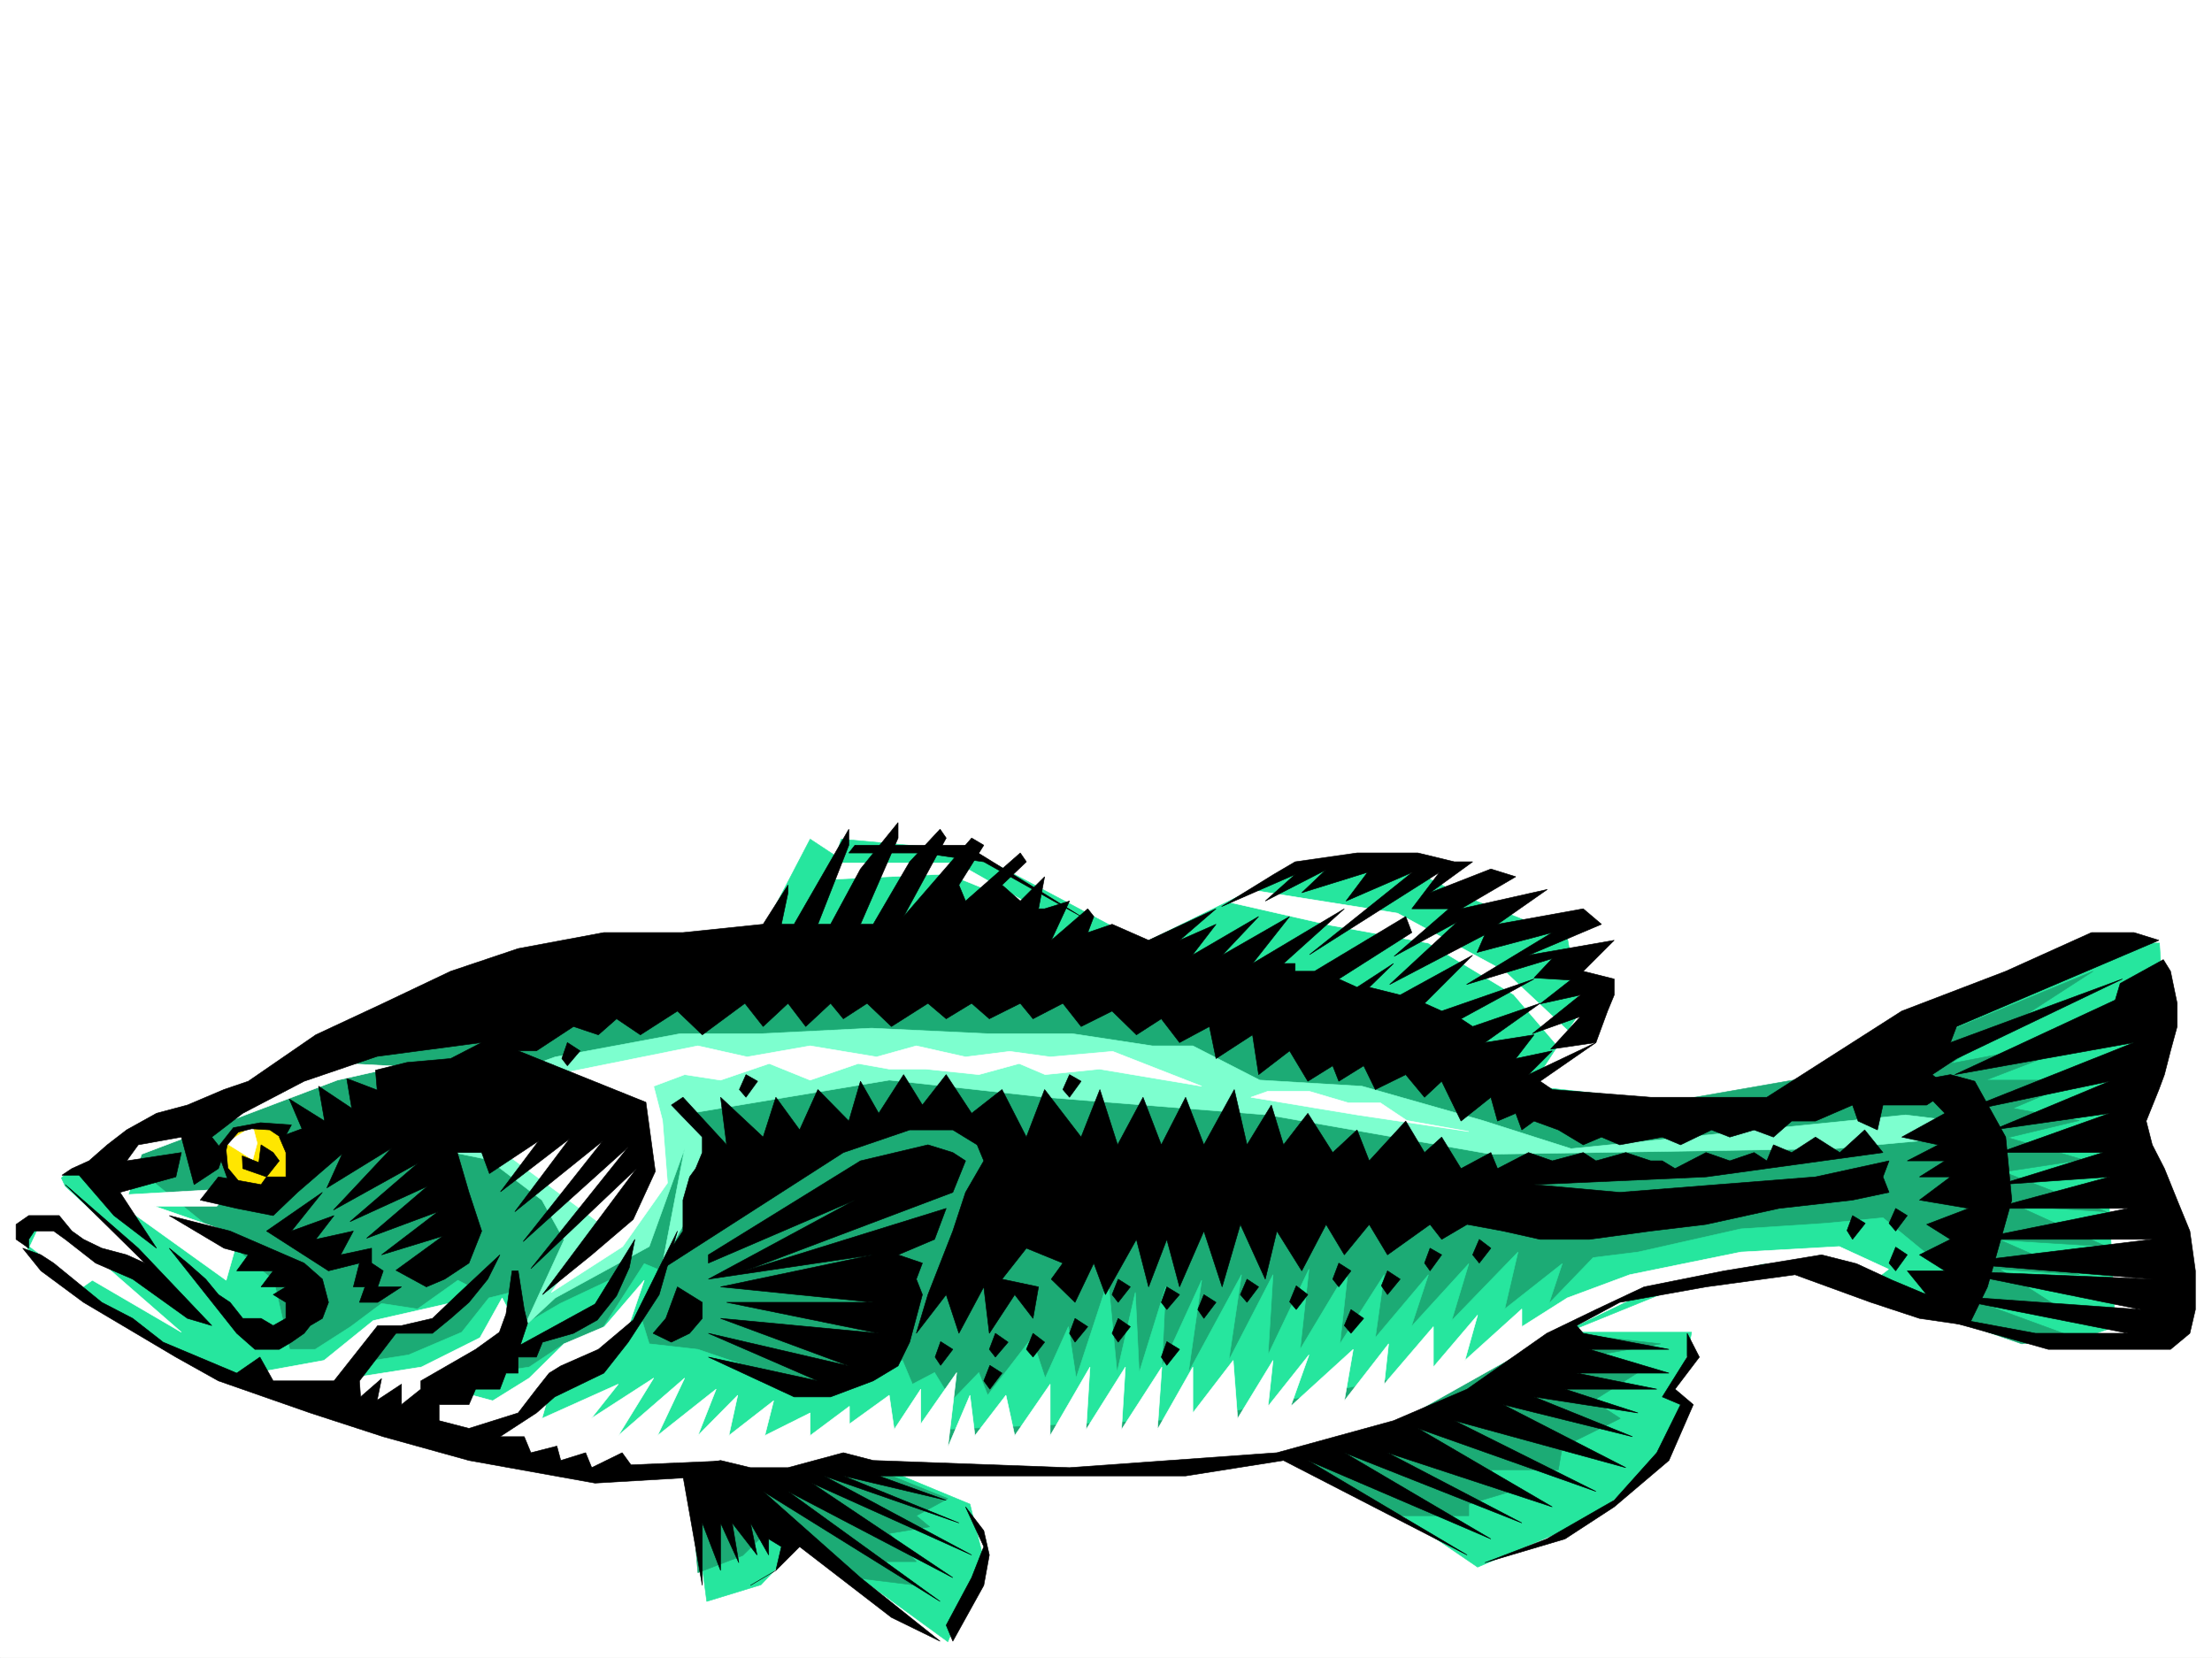
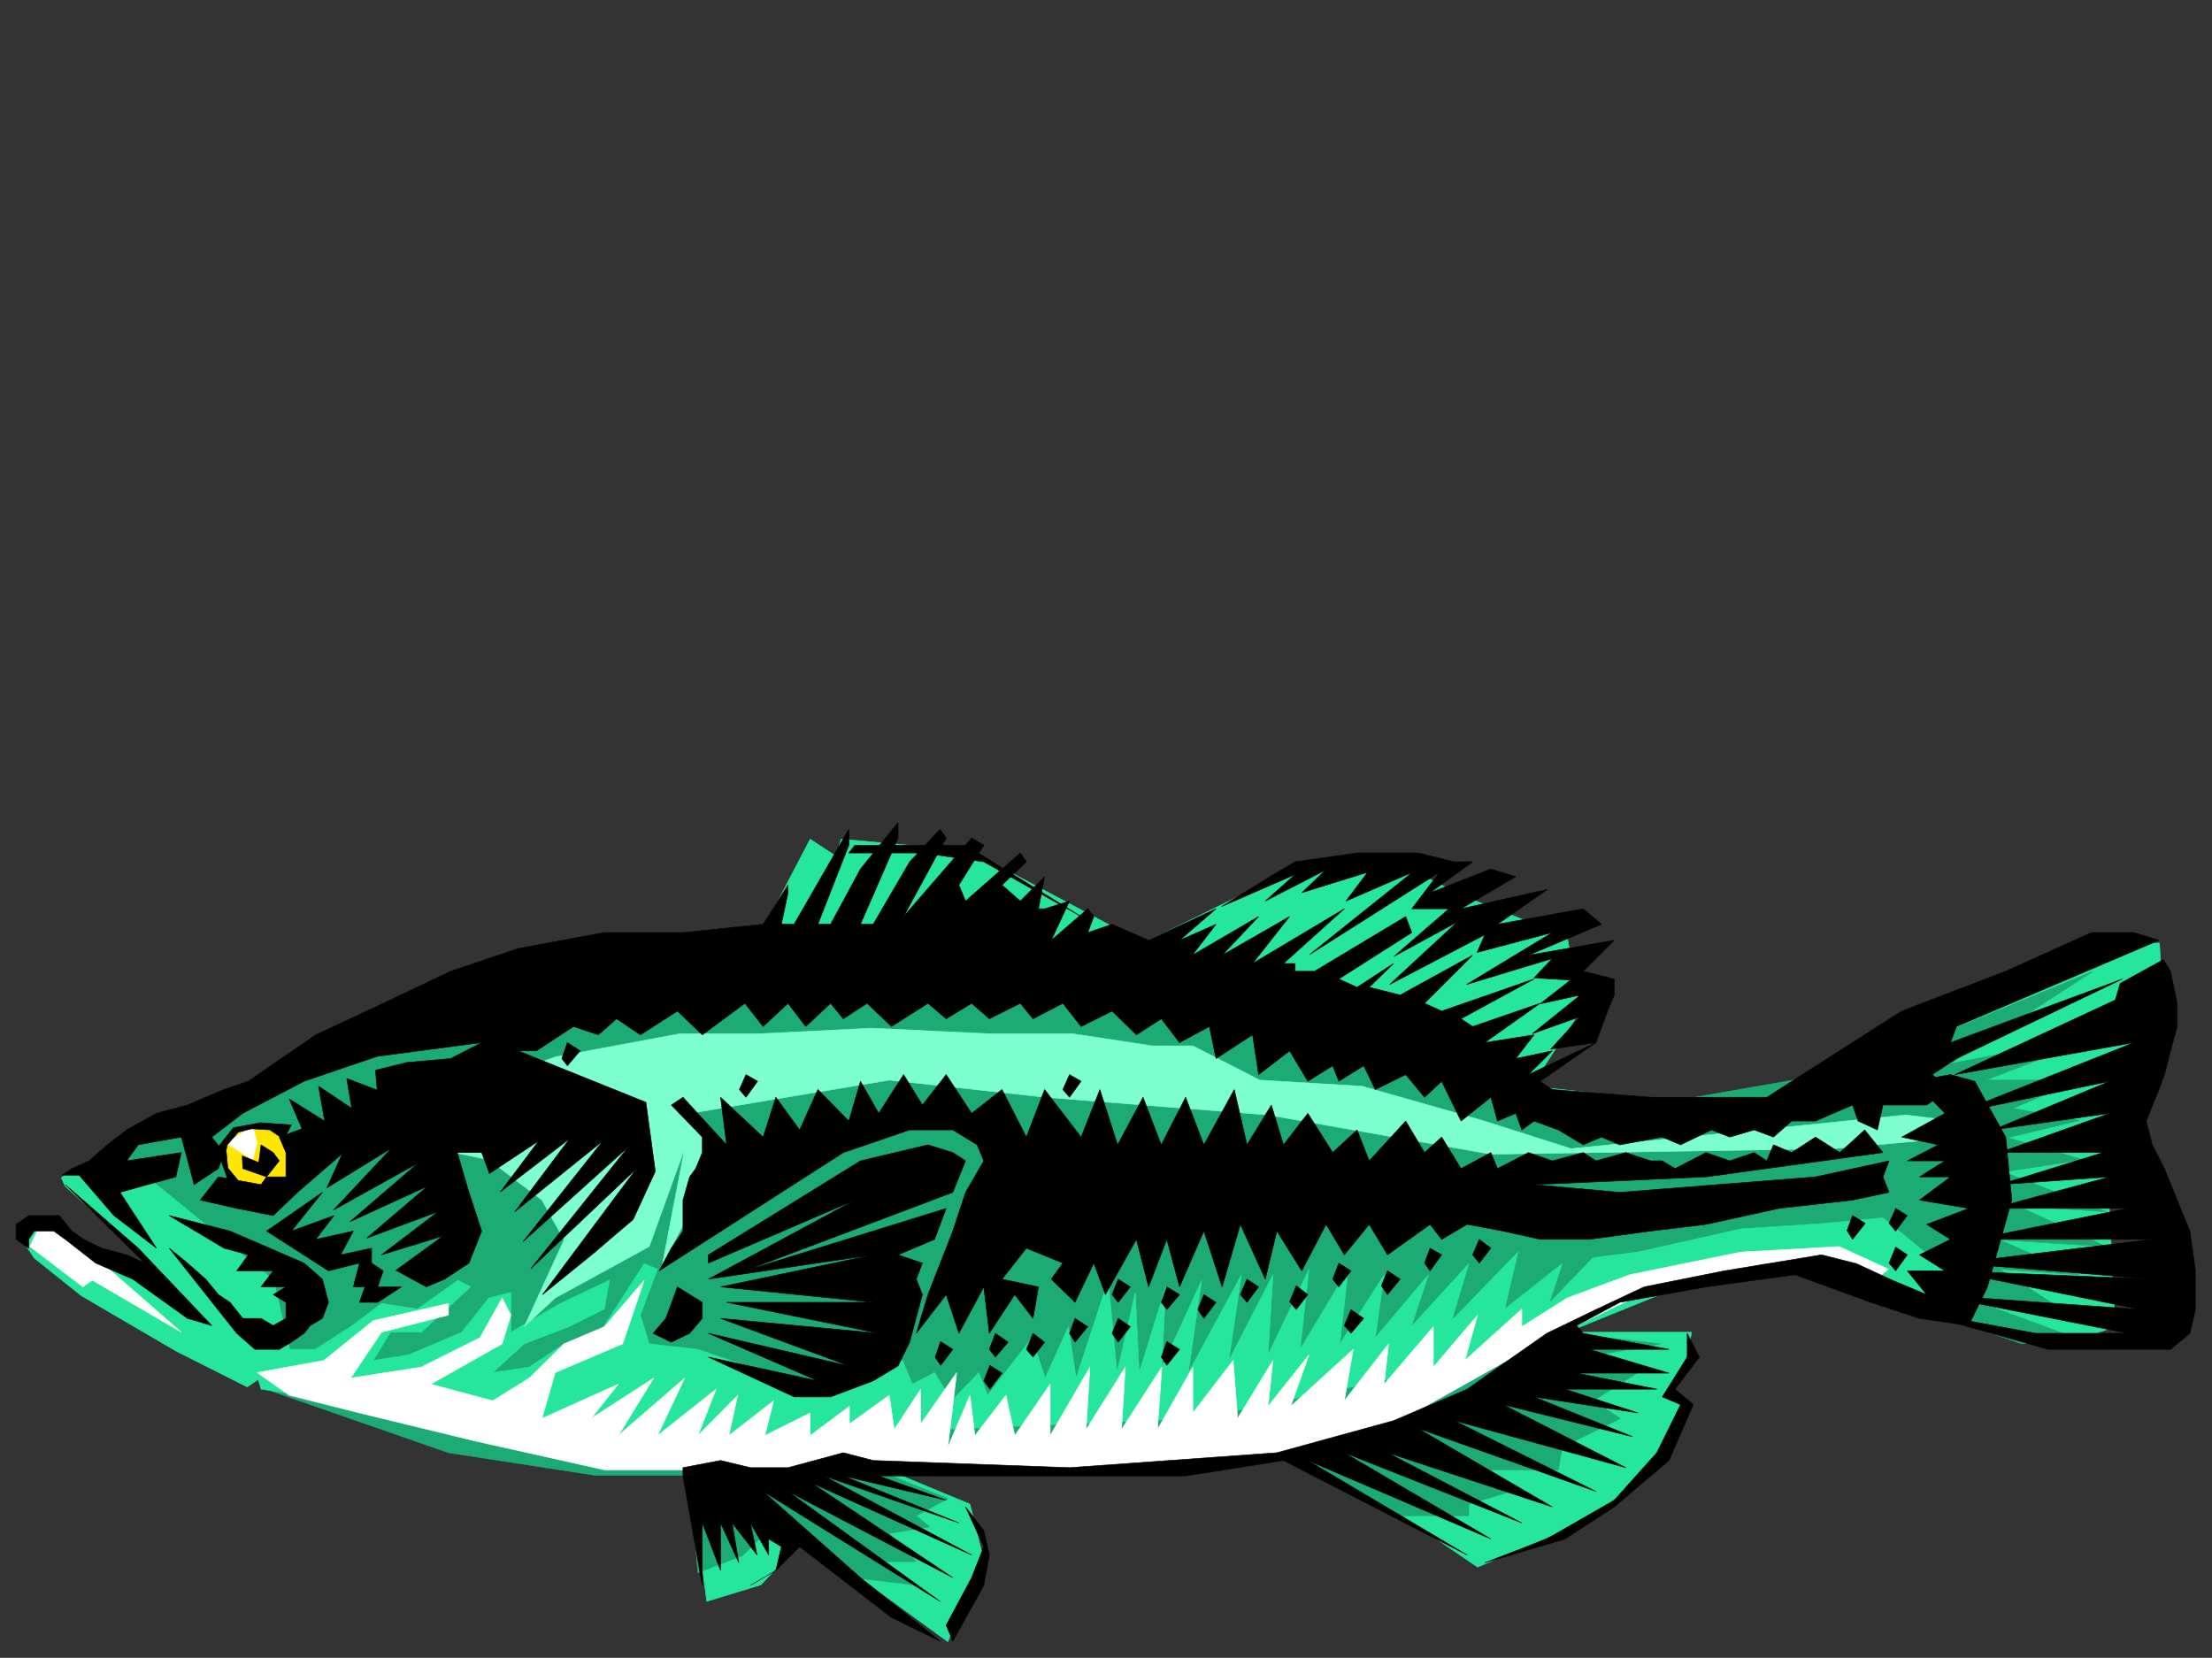
<svg xmlns="http://www.w3.org/2000/svg" width="2997.016" height="2246.297">
  <rect width="100%" height="100%" fill="#333333" stroke="none" />
  <defs>
    <clipPath id="a">
-       <path d="M0 0h2997v2244.137H0Zm0 0" />
-     </clipPath>
+       </clipPath>
  </defs>
-   <path fill="#fff" d="M0 2246.297h2997.016V0H0Zm0 0" />
  <g clip-path="url(#a)" transform="translate(0 2.16)">
    <path fill="#fff" fill-rule="evenodd" stroke="#fff" stroke-linecap="square" stroke-linejoin="bevel" stroke-miterlimit="10" stroke-width=".743" d="M.742 2244.137h2995.531V-2.16H.743Zm0 0" />
  </g>
  <path fill="#26e69e" fill-rule="evenodd" stroke="#26e69e" stroke-linecap="square" stroke-linejoin="bevel" stroke-miterlimit="10" stroke-width=".743" d="m1139.61 1136.988 174.581 15.758 235.262 125.082 205.317-101.113 168.558 7.469 61.426 30.73 138.648 54.664 17.95 100.367-66.668 101.856 357.375 38.945 421.851-232.918h71.942l5.242 84.613-77.184 194.012 12.004 241.168-43.48 14.977-233.778-46.41-96.656-53.961-217.281 31.476-151.317 61.426h168.563l-5.984 30.695-17.243 46.45 17.243 23.226-35.973 78.629-101.895 77.144L2002 2123.441l-295.207-201.48-598.66 30.73 206.058 85.356 17.243 69.68-47.196 116.828-193.308-140.797-59.942 63.652-73.43 22.485-23.226-178.258 89.89-713.809 73.434-140.84 35.227 23.227zm0 0" />
  <path fill="#1cab75" fill-rule="evenodd" stroke="#1cab75" stroke-linecap="square" stroke-linejoin="bevel" stroke-miterlimit="10" stroke-width=".743" d="m125.121 1571.43 114.64-60.684 283.985-125.082 621.102-85.395 688.59 85.395 325.156 125.082 356.672-62.168 320.656-132.55-193.309 125.081 211.297-40.468-163.32 62.91h126.605l-89.93 38.203 89.93 16.5-96.656 23.227 101.895 29.949-107.88 16.46 139.356 53.958-119.883-7.508 119.883 54.703-144.594-8.992 107.88 47.191-107.88-7.508 71.907 46.453h-95.914l126.644 46.41-72.684 8.25-180.566-62.167-66.703-31.438-115.383-15.015-193.273 46.453-71.946 46.449 138.61 15.719-84.649 14.976 53.918 23.969-60.683 38.2 36.715 23.968-78.668 38.941-5.243 30.735h-91.414l24.711 29.949-54.66 16.46v15.759h-96.656l-138.61-77.926-138.609 15.758h-428.574l96.652 38.945-42.734 23.223 17.984 14.976-54.699 8.992 36.715 38.204h-41.953l36.715 31.433-73.43-8.992-101.899-84.613-54.699 53.922-60.683 23.222-11.223-131.844H806.945l-199.293-30.695-247.27-86.137v-61.425l-48.675-38.942-174.582-171.535Zm0 0" />
  <path fill="#26e69e" fill-rule="evenodd" stroke="#26e69e" stroke-linecap="square" stroke-linejoin="bevel" stroke-miterlimit="10" stroke-width=".743" d="M378.371 1828.355h48.719l47.937-30.734 41.953-31.434 48.72 7.47 54.698-38.946 17.207 8.992-66.668 61.426h-41.953l-23.226 38.203 47.937-7.508 71.946-30.695 36.714-46.45 29.95-7.468v53.918l66.703-38.942 66.668-31.476-6.727 38.945-47.976 23.965-60.684 23.227-42.695 38.945 49.46-7.469 47.196-31.476 48.68-15.72 59.937-92.901 17.988 7.507-23.226 62.172 12.004 38.942 65.922 7.507 138.61 47.157 73.429-8.211 65.18-23.969 13.492 32.18 29.988-15.719 23.227 38.2 36.714-38.2 11.965 30.73 59.938-77.925 17.988 54.703 31.473-69.68 10.48 69.68 43.48-132.59 11.965 125.082 24.75-108.582 5.239 108.582 35.972-116.09-5.281 108.621 53.961-117.613-17.988 125.082 71.945-132.55-17.242 116.089 59.937-116.09-6.722 108.582 55.441-116.09-12.004 108.621 65.18-108.62-11.219 101.113 59.938-93.606-12 85.356 71.941-85.356-23.227 70.38 77.93-85.395-23.226 77.144 89.89-92.86-17.984 77.145 77.926-61.43-17.989 53.961 59.942-62.171 60.683-7.504 139.391-31.438 114.601-7.508 77.926-7.507 84.692 69.675-35.227 38.946-54.703-14.977-36.715-23.969h-107.875l-182.09 31.477-174.582 84.613-423.297 86.137-542.472 23.226H632.363l-175.324-47.195-103.379-15.719-11.262-38.941zm0 0" />
  <path fill="#26e69e" fill-rule="evenodd" stroke="#26e69e" stroke-linecap="square" stroke-linejoin="bevel" stroke-miterlimit="10" stroke-width=".743" d="m88.406 1590.902-5.242 5.239 5.242 11.222 116.125 106.39-10.476 5.24-79.414-26.981-39.727-32.215-28.465 5.277-15.715 16.461 15.715 23.227 63.696 50.906 128.132 74.914 96.653 48.68 59.941-40.426-24.008-104.125-209.027-170.79zm0 0" />
  <path fill="#fff" fill-rule="evenodd" stroke="#fff" stroke-linecap="square" stroke-linejoin="bevel" stroke-miterlimit="10" stroke-width=".743" d="m51.691 1665.074-11.222 23.969 71.906 54.66 12.746-8.992 120.621 70.418-169.3-147.563zm0 0" />
  <path fill="#7dffcf" fill-rule="evenodd" stroke="#7dffcf" stroke-linecap="square" stroke-linejoin="bevel" stroke-miterlimit="10" stroke-width=".743" d="m752.246 1432.117 169.34-31.476h109.402l149.832-7.47 157.34 7.47h114.64l108.657 16.5h54.703l90.633 46.41 138.61 8.25 163.359 46.453 119.882 38.2 453.286-45.708 60.683 7.508 5.98 23.227-163.32 14.972-465.289 7.469-301.93-53.176-301.968-23.969-211.297-23.226-283.203 47.195 59.941 45.707-83.91 155.774 29.953-155.774-47.937 132.59-127.387 69.637-41.957 38.941 53.961-117.57-29.992-53.961-71.903-54.66-73.43-14.977 96.653-100.367zm0 0" />
-   <path fill="#fff" fill-rule="evenodd" stroke="#fff" stroke-linecap="square" stroke-linejoin="bevel" stroke-miterlimit="10" stroke-width=".743" d="M1132.883 1169.207h163.32l119.883 68.152-131.848-53.175-163.36 7.507zm567.183 37.457 193.313 30.695 145.336 78.668 89.93 84.614-12.004 23.968-65.922-77.144-115.387-69.637-131.883-23.969-138.61-31.476zm17.989 271.902h55.441l53.176 15.72h43.48l35.934 23.968 83.95 14.973-150.614-22.48-54.703-8.993-89.89-14.977zM148.344 1595.398l25.496-46.453 101.894-30.691 193.309-77.145 283.203 14.977 193.309-38.945 66.707 14.976 85.394-14.976 89.93 14.976 53.918-14.976 66.703 14.976 59.941-7.508 54.7 7.508 84.652-7.508 120.625 47.192-138.61-23.223-73.429 7.508-35.23-14.977-54.66 14.977-71.946-7.508h-49.46l-41.954-7.469-65.18 22.442-55.445-22.442-65.922 22.442-48.719-7.465-41.957 15.715 12.004 46.453 6.727 84.652-60.684 86.137-96.656 62.168 65.926-93.645-168.563-124.34-120.62-84.648-66.708 14.973-265.215 100.37-17.984 54.7 143.847-8.25-23.968 23.969h-84.692l114.641 39.687-17.242 60.684-151.317-108.621zm0 0" />
  <path fill="#ffe600" fill-rule="evenodd" stroke="#ffe600" stroke-linecap="square" stroke-linejoin="bevel" stroke-miterlimit="10" stroke-width=".743" d="M333.406 1528.73h29.246l21.7 10.481 8.996 19.473 1.523 31.472-8.992 11.965-24.75 8.996-29.953-5.242-20.254-10.477-7.465-23.968v-15.719l14.23-19.473zm0 0" />
  <path fill="#fff" fill-rule="evenodd" stroke="#fff" stroke-linecap="square" stroke-linejoin="bevel" stroke-miterlimit="10" stroke-width=".743" d="m306.426 1548.945 35.972 22.485 6.024-22.485-6.024-23.222zm41.996 310.848 90.633-16.461 66.703-53.96 101.894-23.185v15.72l-90.672 23.222-41.953 62.172 95.91-14.977 79.415-39.726 29.988-53.918 11.965 23.226-11.965 38.942-96.656 54.664 83.91 22.48 49.46-30.691 47.196-46.453 54.7-23.227 53.917-62.91-29.207 86.137-91.414 38.945-17.988 62.168 103.422-46.45-36.715 46.45 84.648-54.66-47.933 77.887 89.89-77.887-36.715 77.887 79.41-62.915-24.71 62.915 53.957-54.665-12.004 54.665 60.683-47.196-11.964 47.195 61.43-30.695v30.695l53.214-39.687v23.969l53.918-38.946 6.762 46.415 35.972-54.665v47.196l48.68-69.676-11.965 101.11 29.953-70.38 6.723 54.665 41.996-54.665 11.965 54.665 47.973-69.676v69.676l53.921-92.864-5.242 84.614 53.215-84.614-5.238 84.614 54.66-84.614-5.98 84.614 47.976-84.614v62.168l54.66-71.16 6.024 78.629 47.933-78.629-6.722 62.168 55.441-69.676-24.75 69.676 84.691-77.144-12.003 69.636 59.941-77.144-5.984 54.664 66.668-77.89v54.702l59.941-70.418-17.246 61.426 77.183-69.676v23.965l61.465-38.941 84.653-31.438 150.613-30.73 133.332-7.469 66.703 30.691-19.473 14.977-41.953-22.484h-108.66l-175.324 46.453-144.59 69.676-193.312 108.582-175.325 47.19-228.539 7.509H818.95l-174.582-38.946-157.336-38.199-95.172-23.969zm0 0" />
  <path fill-rule="evenodd" stroke="#000" stroke-linecap="square" stroke-linejoin="bevel" stroke-miterlimit="10" stroke-width=".743" d="m83.91 1592.387 13.488-8.992 23.227-10.48 24.75-21.7L171.57 1531l40.47-22.484 41.952-11.22 49.465-20.995 32.961-11.223 91.414-62.914 91.414-42.695 91.379-43.442 91.414-30.73 116.129-21.703H925.34l108.62-11.258 33.743-53.18v10.48l-8.992 42.7h17.203l74.172-128.797v21.7l-41.953 107.097h17.242l40.469-74.879 50.949-62.91v20.957l-50.95 116.832h17.243l49.426-84.613 41.21-44.184 8.25 11.965-57.671 106.352 92.156-106.352 16.461 9.734-33.703 53.918 8.992 21.742 74.172-65.18 8.25 12.005-33 31.433 24.75 21.742 32.965-32.96-8.254 43.437h8.254l33.703-10.477-24.711 53.176 49.46-42.699 8.212 10.48-8.211 21.739 32.96-11.258 49.462 21.738 91.379-42.699-49.426 42.7 49.426-21.74-32.22 41.954 89.93-52.434-49.46 52.434 91.414-52.434-50.203 63.657 124.375-74.137-82.422 74.137h15.757v10.515h26.196l123.636-74.172 8.25 21.739-98.925 62.914 24.75 11.219 49.425-32.215-32.964 32.215 41.957 10.48 98.18-53.918-65.18 65.18 23.226 10.476 125.117-43.437-98.921 53.918 15.757 10.48 91.415-31.437-74.954 53.175 66.704-10.48-24.75 32.18 49.46-10.477-32.218 32.219 91.418-43.442-75.66 52.434 16.46 11.223 133.371 10.476h157.34l182.832-116.832 140.836-53.918 116.168-52.433h57.672l33.703 10.48-274.207 116.832-8.25 21.738 233.035-86.136-224.785 107.836-32.96 21.742 24.71 20.215-32.218 20.996h-59.2L2543.73 1531l-26.238-12.004-7.508-21.7-50.203 21.7h-32.219l-24.71 21.738-26.235-9.734-32.965 9.734-24.71-9.734-41.954 20.215-24.75-10.48-57.672 10.48-24.71-10.48-24.75 10.48-33.708-20.215-32.96-12.004-16.5 12.004-8.25-22.484-24.711 10.48-8.993-32.219-40.468 32.22-26.196-53.919-23.226 21.7-25.493-30.692-41.21 20.215-15.72-32.219-33.745 20.996-8.211-20.996-33.742 20.996-24.711-41.21-41.953 32.218-8.25-53.922-49.461 32.18-8.996-43.438-40.43 21.738-24.75-32.218-33.703 21.738-32.961-32.219-41.953 20.961-24.75-31.437-40.43 20.957-17.246-20.957-41.953 20.957-23.969-20.957-34.484 20.957-24.711-20.957-49.461 31.437-32.965-31.437-32.215 20.957-17.246-20.957-33.703 31.437-23.969-31.437-33.742 31.437-24.711-31.437-57.71 42.695-33.708-32.219-50.203 32.22-32.219-21.74-24.71 21.74-33.704-11.259-50.207 32.961h-24.75l173.098 69.676 12.746 93.605-29.988 65.18-56.188 47.934L735 1754.184l127.39-170.79-143.105 135.598 131.883-164.805-142.363 128.09 107.879-136.3-119.141 95.87 74.172-98.882-93.645 71.906 51.692-68.894-66.664 44.18-10.48-28.466h-33l15.757 53.922 17.242 52.434-17.242 43.437-32.96 21.743-24.75 10.476-41.212-22.48 63.692-46.414-83.165 25.453 76.442-58.414-96.656 35.933 82.421-70.418-104.906 47.934 92.16-79.371-114.64 63.656 78.668-83.871-87.66 53.918 20.996-46.45-60.723 52.434-32.96 31.473-49.423-9.734-49.46-11.262 24.71-31.434 57.711 10.477 7.469-10.477-32.219-11.262-.742-17.203 22.48 8.993 3.012-23.97 16.461 10.477 8.25 11.223-17.242 21.742h26.234v-32.965l-8.992-20.957 30.73-11.257-17.242-40.43 47.938 29.95-8.211-47.196 44.926 29.953-6.727-40.43 41.211 15.719-2.266-26.941 42.735-10.52 59.16-5.238 41.992-21.7-141.62 18.727-98.923 33.707-83.164 43.438-41.957 32.218 16.504 20.957-7.508 21.703-32.96 21.739-17.247-64.399-58.414 10.48-15.758 21.7 74.172-11.223-7.465 32.965-75.699 20.957 49.461 75.656-57.71-44.183-47.196-54.7zm4.496 12.746 98.922 86.137 99.625 104.867-32.96-9.735-74.173-53.175-50.203-21.743-41.21-32.18-15.72-11.257H46.45l-7.504 11.258v11.965l-17.207-11.965v-20.254l17.207-11.965h41.211l17.242 20.96 15.758 11.259 24.711 11.965 33.703 8.992 24.75 11.222zm0 0" />
-   <path fill-rule="evenodd" stroke="#000" stroke-linecap="square" stroke-linejoin="bevel" stroke-miterlimit="10" stroke-width=".743" d="m30.734 1691.27 24.711 30.695 57.711 42.695 125.121 74.176 57.672 32.215 124.375 43.441 98.922 32.18 116.129 32.219 170.828 30.691 139.352-8.21 32.218-21.74-122.89 5.24-11.965-16.462-41.211 20.215-8.25-20.215-33.703 10.48-5.242-19.472-35.227 8.992-8.996-21.738h-32.96l49.46-32.18 24.715-21.738 66.664-32.219 33-41.914 41.953-64.437 24.711-86.137-59.937 120.582-47.196 39.726-50.945 22.442-15.758 9.738-17.207 21.738-24.75 32.22-66.664 20.956-40.469-10.476v-21.743h40.469l8.992-20.957h32.961l8.25-21.738h16.461v-21.7h24.75l8.211-20.214 41.996-12.004 32.18-17.988 26.234-32.961 17.242-38.2 7.508-38.163-53.957 87.625-101.152 55.402 9.734-29.207-4.496-18.727-8.25-52.433h-8.25l-8.21 58.453-8.993 24.71-32.219 23.228-74.172 42.695v11.222l-26.234 20.958v-27.72l-32.965 21.739 5.984-29.207-28.464 24.71-1.485-21.702 24.711-32.215 24.711-32.219h49.461l24.711-20.215 24.75-21.742 25.453-31.433 16.5-32.965-57.71 53.922-33.704 32.218-41.953 9.735h-32.219l-59.199 74.914h-82.422l-17.988-32.215-31.434 21.7-99.668-41.915-41.21-32.219-41.954-21.742-65.18-53.176-17.242-11.222zm0 0" />
  <path fill-rule="evenodd" stroke="#000" stroke-linecap="square" stroke-linejoin="bevel" stroke-miterlimit="10" stroke-width=".743" d="m229.281 1691.27 91.418 115.347 24.711 21.739h32.961l16.5-9.735 17.203-12.004 8.25-10.48 16.5-9.735 8.25-21.742-8.25-31.433-24.75-21.743-100.367-43.437-82.426-20.961 74.176 44.184 32.961 8.992-15.719 21.703h49.422l-16.46 21.738h33.702l-17.242 10.48 17.242 10.477v21.742l-17.242 9.735-16.46-9.735h-24.75l-17.204-21.742-15.758-10.476-17.246-20.957-24.71-21.743zm131.848-23.223 83.945 53.918 41.957-10.48-8.25 32.218h15.715l-7.465 20.957h24.711l32.219-20.957h-32.219l7.504-21.738-15.754-10.48v-20.215l-41.957 8.992 17.246-32.215-50.949 11.258 24.711-32.22-57.672 20.962 41.953-52.434zm548.453-170.75 41.957 43.437v20.957l-8.996 21.704-8.211 11.261-8.992 31.434v41.957l-15.758 23.223-16.46 30.695 249.5-160.274 89.89-30.691h58.453l32.96 20.215 8.993 21.7-24.711 42.698-17.242 52.434-33.703 86.137-15.758 52.433 40.469-52.433 17.242 52.433 33.703-62.914 7.508 62.914 34.449-52.433 24.75 32.218 7.465-42.699-49.461-10.476 33-41.957 49.426 20.214-15.72 21.743 32.22 31.433 25.453-53.176 15.758 42.7 41.953-74.88 16.5 64.4 24.71-64.4 17.243 64.4 32.96-75.657 24.716 75.656 24.71-84.652 33.743 74.176 15.718-65.18 33.743 53.918 32.96-62.914 24.712 41.21 33.703-41.21 24.754 41.21 57.671-41.21 15.758 20.254 34.446-20.254 48.718 8.996 50.203 11.258h66.668l83.164-11.258 74.919-8.996 98.921-21.7 99.625-11.261 49.461-10.477-8.25-20.957 8.25-21.742-99.664 21.742-132.59 10.477-132.625 10.48-116.129-10.48 233-10.477 239.758-32.965-24.71-30.691-33.704 30.691-33-20.957-32.219 20.957-24.71-10.476-8.993 21.7-17.242-11.224-32.965 11.223-32.215-11.223-41.957 21.704-17.242-10.48h-15.719l-33.703-11.224-40.468 11.223-17.243-11.223-41.957 11.223-32.218-11.223-41.953 21.704-8.993-21.704-40.468 21.704-26.196-42.66-23.226 20.956-25.493-42.695-49.464 53.918-16.461-41.914-32.961 30.691-33.742-53.175-32.961 42.699-16.461-53.918-33 53.918-17.203-74.914-41.215 74.914-24.75-64.438-32.961 64.438-24.711-64.438-34.484 64.438-23.97-74.914-25.452 64.433-49.461-64.433-24.715 64.433-33-64.433-41.172 32.215-34.484-52.43-32.22 41.21-25.452-41.21-33.746 52.43-24.711-43.438-15.758 53.918-41.953-42.695-24.711 54.699-32.219-44.223-17.242 53.957-57.672-53.957 8.25 64.438-59.2-64.438zm0 0" />
  <path fill-rule="evenodd" stroke="#000" stroke-linecap="square" stroke-linejoin="bevel" stroke-miterlimit="10" stroke-width=".743" d="m959.79 1700.262 206.054-127.348 91.418-21.7 33.703 10.477 17.242 11.223-17.242 42.7-281.715 106.35 272.723-84.612-15.72 41.953-49.46 20.957 32.96 11.222-8.25 21.743 8.25 20.957-17.241 64.437-15.719 32.176-33.707 20.254-57.711 21.703h-49.46l-116.126-53.918 148.344 32.215-148.344-64.434 190.297 44.18-173.797-64.395 214.266 20.215-206.016-41.957h198.547l-206.797-20.957 206.797-43.441-223.297 32.965 198.547-107.137-198.547 85.394zm-41.958 43.441 33.707 20.957v21.742l-17.207 20.215-24.75 12.004-24.71-12.004 17.241-20.215zm7.508 256.145 26.2 148.304v-84.609l24.75 64.398v-64.398l24.71 53.918-8.992-53.918 33.703 43.438-8.953-43.438 24.71 43.438v-21.739l17.243 10.48-7.508 32.22-34.445 20.21 34.445-20.21 32.219-32.22 124.379 95.872 65.922 32.219-107.88-86.137-131.882-116.832 239.762 149.05-206.02-149.05 223.262 116.832-191.043-128.094 216.535 97.399-200.074-107.133 182.832 63.695-156.594-63.695 139.352 32.96-91.418-32.96h415.828l132.629-20.957 248.754 128.09-215.793-128.09 248.011 106.351-198.55-116.832 240.503 95.133-182.046-95.133 223.257 73.39-182.046-106.35 241.246 85.394-191.825-95.871 232.293 63.652-166.332-85.394 175.325 43.44-133.372-53.917 140.84 21.738-98.882-32.219h124.375l-108.66-21.738h125.12l-107.874-32.18h107.875l-116.125-21.738-8.997-10.48 58.457-31.477 116.872-20.957 120.62-16.46 102.676 37.417 65.926 21.742 66.664 9.735 25.492-52.434 32.961-117.613-8.25-85.356-41.953-75.656-32.96-8.992-49.462 8.992 41.992 43.438-58.453 32.218 49.461 10.48-41.996 21.7h50.988l-34.484 21.742h41.953l-41.953 31.434 66.664 11.262-56.93 21.699 32.22 20.254-41.954 20.957 34.484 21.703h-50.988l26.239 32.219-46.45-19.473-48.68-22.484-47.234-11.965-131.844 21.703-108.66 21.738-65.18 30.695-66.663 32.22-107.918 75.655-99.665 42.7-158.082 43.437-280.972 20.215-265.961-9.734-40.465-10.48-74.918 20.214h-50.945l-40.469-9.734-50.95 9.734zm800.183-814.922 29.247-17.203 83.906-12.004h82.426l49.421 12.004h24.75l-57.71 41.914 82.421-32.18 33.704 10.48-74.172 43.438 116.91-26.195-67.45 47.156 116.13-20.961 24.75 20.96-98.926 41.954 116.129-20.215-41.953 41.953 41.953 10.48v21.7l-8.993 21.738-15.718 42.7-61.426 8.992 40.43-44.223-65.18 23.227 65.18-52.434-54.664 12.004 41.171-32.219-49.421-2.973 24.71-26.234-116.125 35.192 116.126-70.383-101.895 26.941 10.48-23.969-128.875 67.41 91.418-84.613-85.394 46.41 74.172-64.398h-50.203l37.457-49.422-176.067 111.594 139.352-111.594-89.89 38.945 29.206-38.945-89.148 27.684 32.219-30.696-81.68 41.957 40.469-35.972-99.668 43.441zm0 0" />
  <path fill-rule="evenodd" stroke="#000" stroke-linecap="square" stroke-linejoin="bevel" stroke-miterlimit="10" stroke-width=".743" d="m2011.734 2117.46 83.95-32.218 91.375-52.433 57.71-64.399 32.22-65.18-24.75-10.476 33.741-53.918v-32.219l16.461 32.219-32.96 43.437 24.75 20.958-33 75.66-74.172 62.91-66.665 43.441zm-720.769 106.353 41.953-75.66 7.508-41.172-7.508-32.962-24.711-32.218 24.711 53.922-16.461 41.953-34.484 64.437zm-140.879-1068.094h99.668l83.164 12.004 131.887 74.132-156.598-96.617h-149.871zm1781.008 144.551 9.734 15.757 8.992 43.442v31.437l-8.992 32.961-8.25 32.219-7.508 20.215-17.203 42.695 8.211 32.219 16.5 32.18 17.242 42.695 17.203 41.957 7.508 53.918v52.433l-7.508 32.22-26.195 21.738h-165.59l-191.082-53.958 173.84 32.22h125.121l-265.215-52.434 282.457 20.214-257.746-52.433 273.465 11.262-265.215-21.743 265.215-32.18h-240.504l207.543-41.952h-182.793l158.082-42.696-149.09 10.477 140.098-43.442h-140.098l149.09-53.175L2700.324 1531l158.082-65.922-207.543 43.438 240.504-95.871-242.773 43.441 217.32-101.113 6.723-22.485zm-1531.469 506.347-8.996 21.738 8.996 10.48 15.719-20.214zm56.93-20.215-7.508 20.215 7.508 12.004 17.242-21zm58.453 0-8.25 20.215 8.25 12.004 16.46-21zm65.922-42.699-7.508 20.957 7.508 9.738 17.242-20.214zm-65.922-10.476-8.25 20.957 8.25 10.476 16.46-20.957zm116.125 20.957-8.25 20.214 8.25 12.004 16.465-21.742zm58.417-20.957-8.991 20.957 8.992 10.476 15.758-20.957zm66.704 8.992-8.992 21.699 8.992 10.48 15.719-20.214zm57.672-30.735-8.211 21.743 8.21 10.476 16.5-21.738zm65.964 10.481-8.25 20.254 8.25 11.965 17.204-20.957zm57.673-30.695-7.47 20.214 7.47 10.48 15.757-21.702zm66.703-11.965-8.993 20.957 8.993 11.222 15.718-20.214zm-729.801 138.531-7.469 21 7.469 11.219 16.5-21.7zm66.703 32.219-8.25 20.996 8.25 11.222 16.46-21.738zm7.469-43.438-8.211 21.738 8.21 10.48 17.243-20.214zm232.293 11.219-7.508 21 7.508 11.219 17.242-21.7zm249.496-43.438-8.992 21.739 8.992 10.48 17.246-20.215zm-819.692-318.312-8.992 20.215 8.992 10.476 15.758-21.699zm438.313 0-8.992 20.215 8.992 10.476 15.758-21.699zm-680.301-43.441-7.508 21.699 7.508 9.738 17.203-20.215zm1799.695 224.707-8.996 20.214 8.996 10.48 15.715-20.96zm-58.457 9.734-7.468 20.215 7.468 12.004 17.242-21.739zm58.457 42.699-8.996 21.7 8.996 10.48 15.715-21.703zm-2260.488-138.57 14.973-17.242 17.988-4.496 24.711 1.523 18.727 12.707 10.52-19.473-41.954-2.968-36.715 6.722-22.484 28.465 14.976 41.953 14.973 2.23-14.973-17.984-2.27-23.968zm0 0" />
</svg>